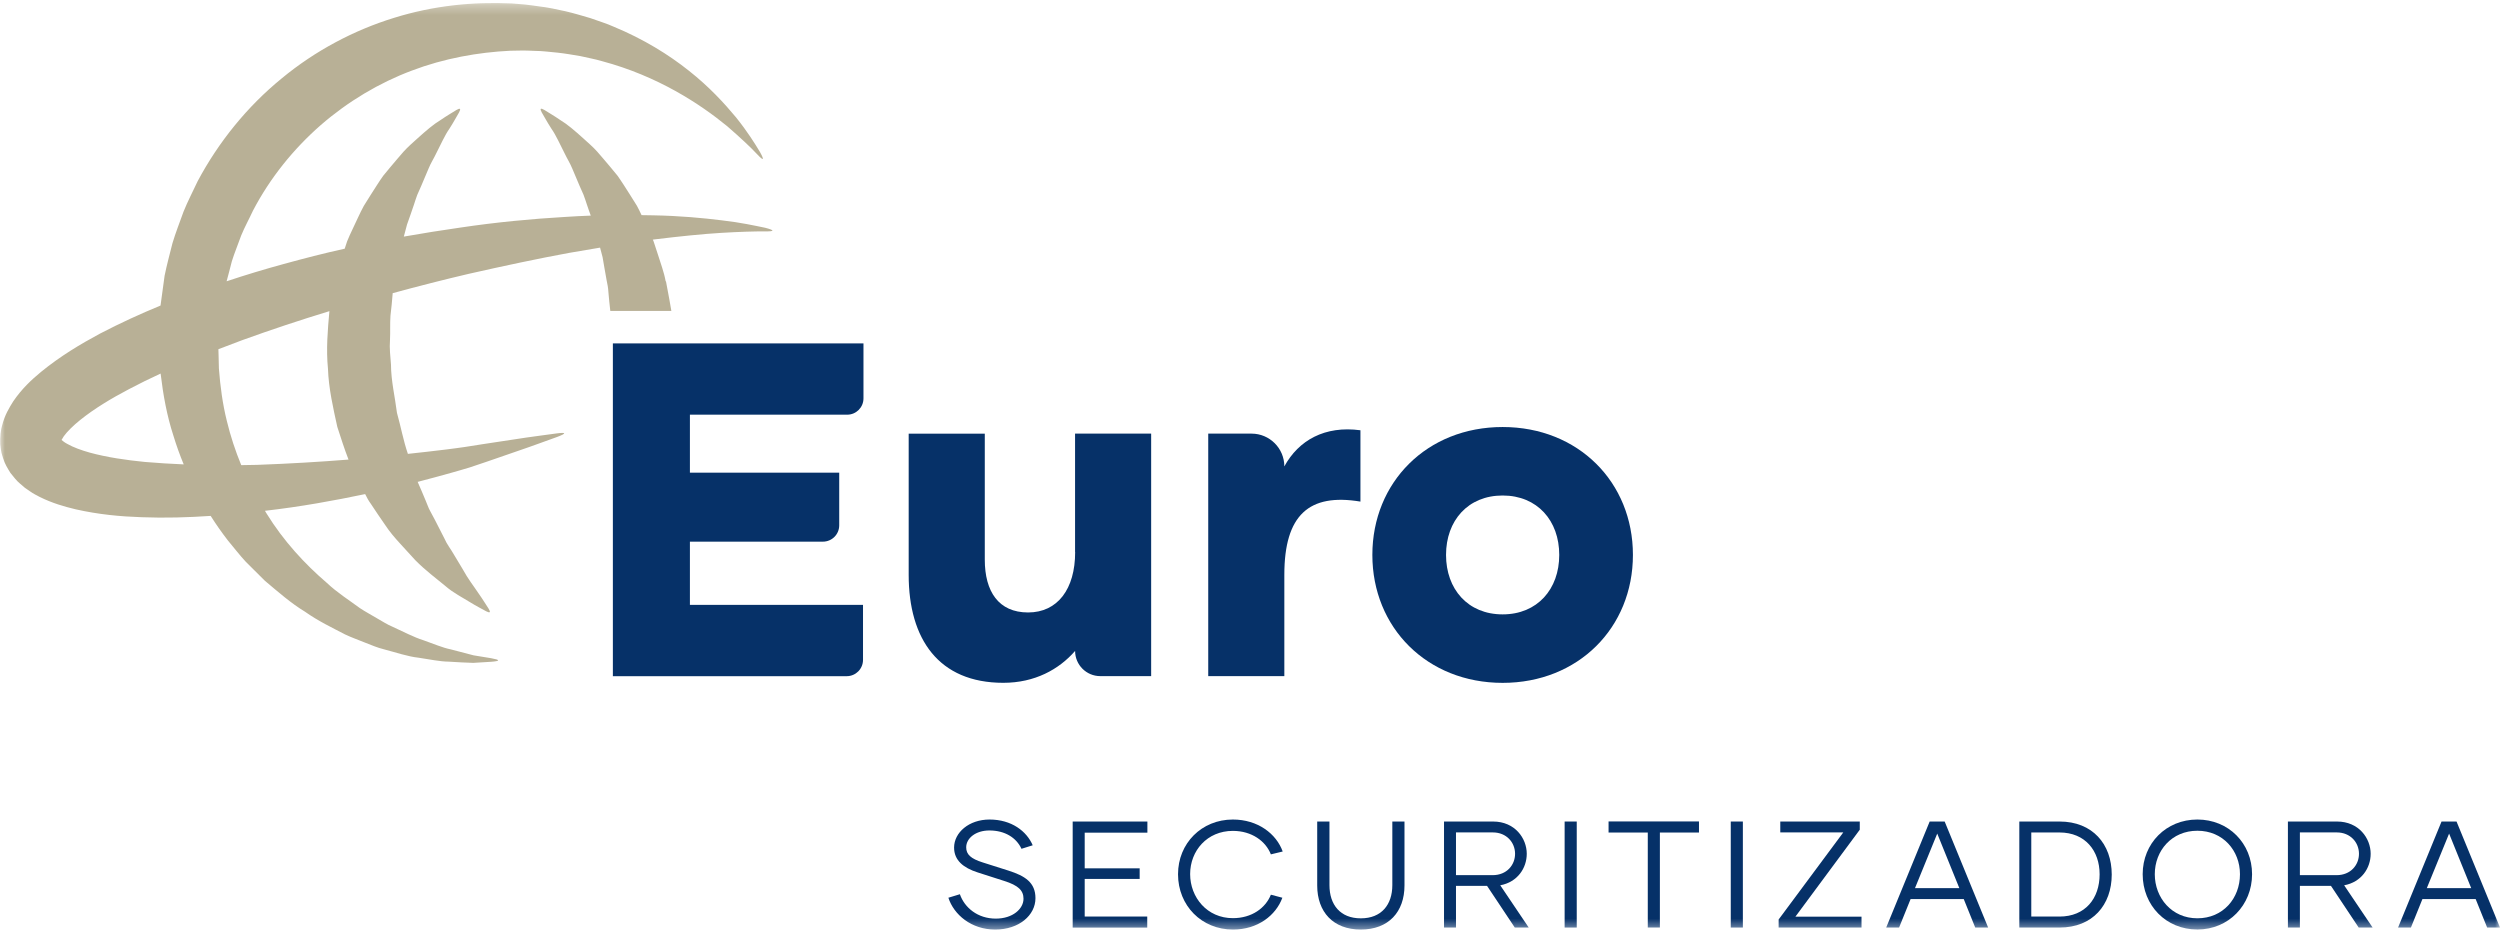
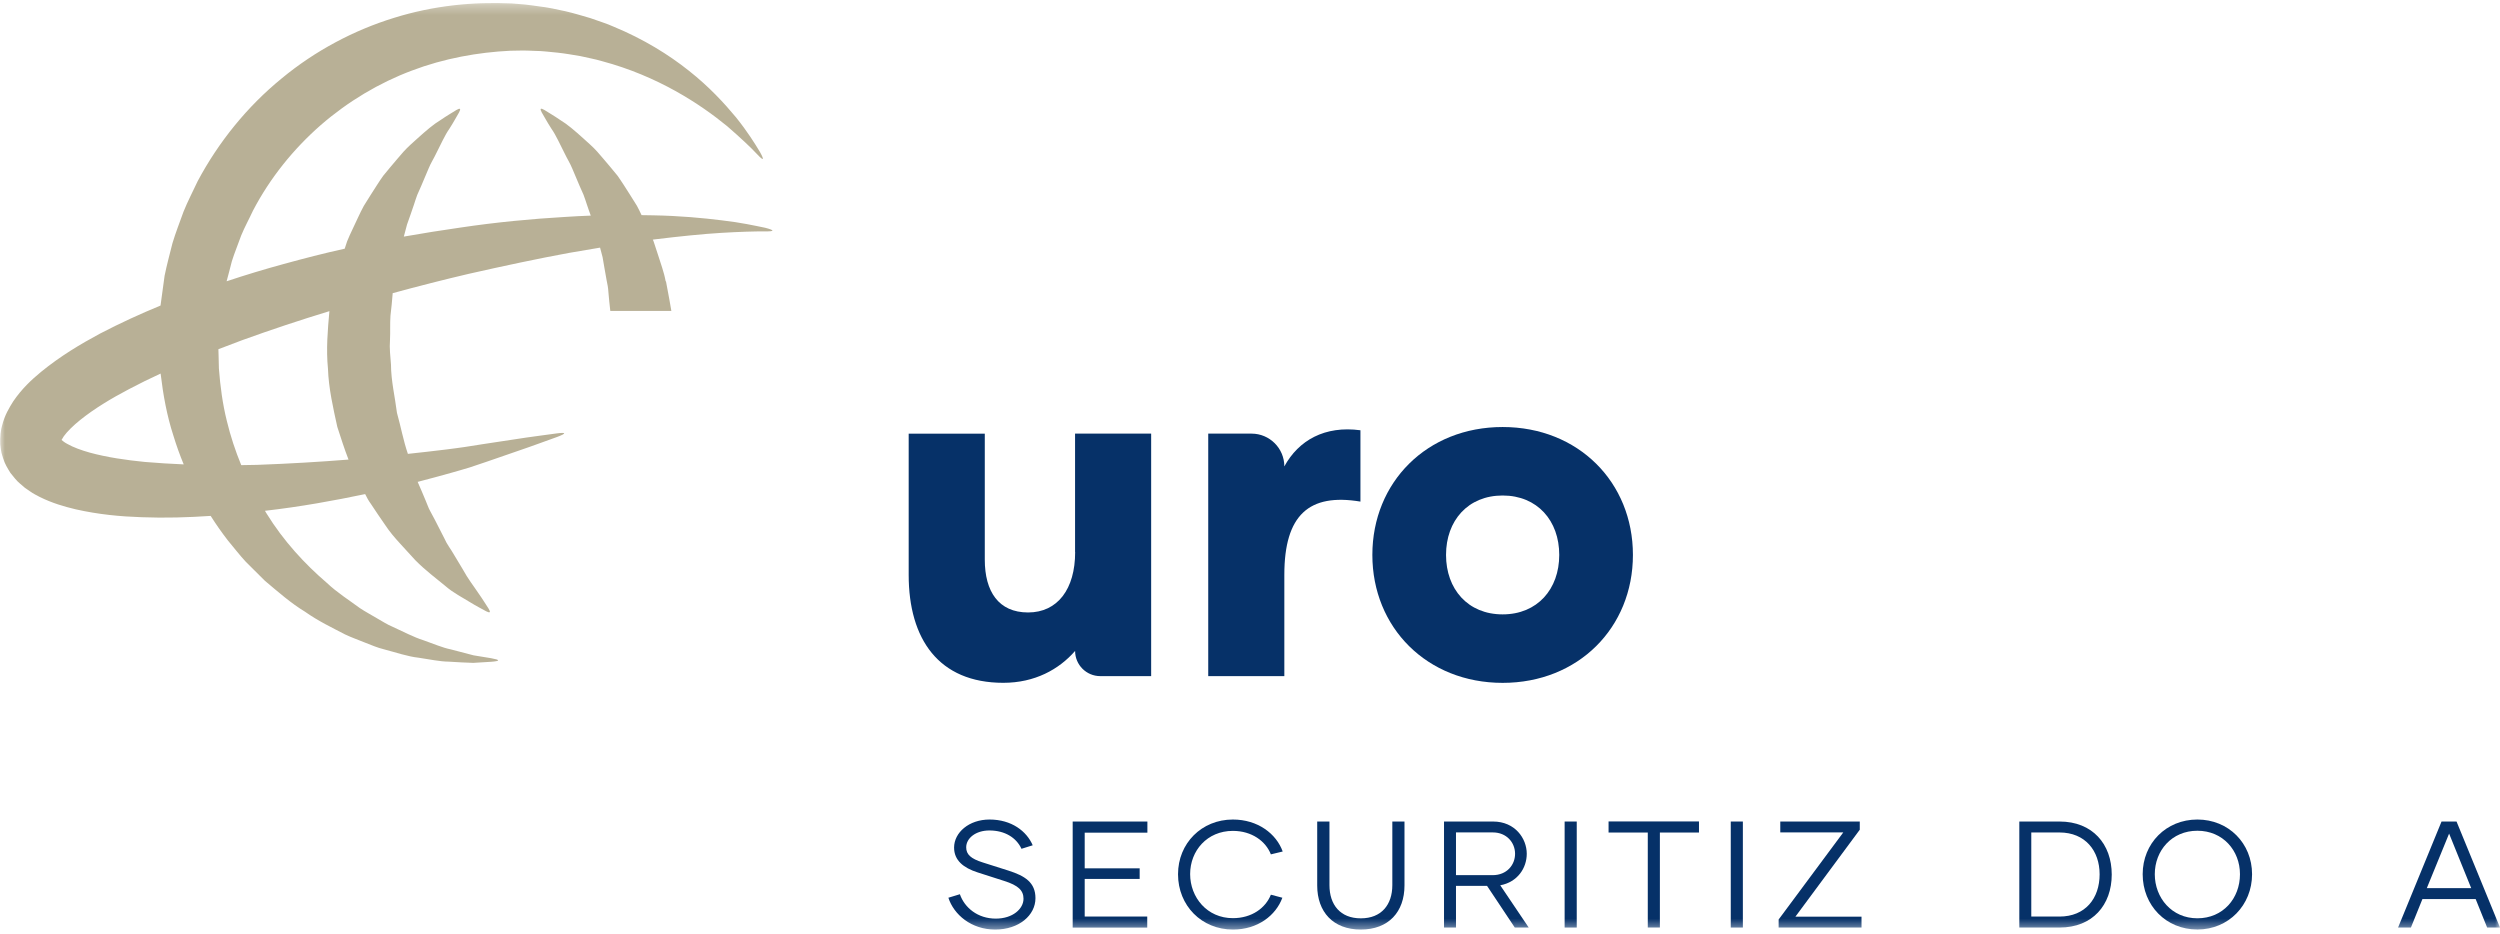
<svg xmlns="http://www.w3.org/2000/svg" width="249" height="93" viewBox="0 0 249 93" fill="none">
  <mask id="mask0_6350_27510" style="mask-type:luminance" maskUnits="userSpaceOnUse" x="0" y="0" width="249" height="93">
    <path d="M249 0.312H0V92.587H249V0.312Z" fill="white" />
  </mask>
  <g mask="url(#mask0_6350_27510)">
    <path d="M94.459 89.414L95.604 89.065C96.069 90.406 97.382 91.495 99.18 91.495C100.87 91.495 101.941 90.518 101.941 89.517C101.941 88.702 101.442 88.19 100.008 87.738L97.368 86.891C95.967 86.439 95.027 85.699 95.027 84.418C95.027 82.924 96.507 81.625 98.556 81.625C100.758 81.625 102.253 82.789 102.858 84.19L101.74 84.54C101.228 83.436 100.092 82.714 98.542 82.714C97.168 82.714 96.233 83.497 96.233 84.391C96.233 85.098 96.684 85.522 97.88 85.899L100.446 86.714C102.089 87.24 103.132 87.892 103.132 89.461C103.132 91.151 101.503 92.585 99.119 92.585C96.735 92.585 94.999 91.09 94.459 89.414Z" fill="#063168" />
    <path d="M108.036 82.922V86.484H113.511V87.541H108.036V91.284H114.265V92.388H106.839V81.828H114.28V82.931H108.031L108.036 82.922Z" fill="#063168" />
    <path d="M117.332 87.072C117.332 83.995 119.683 81.625 122.793 81.625C125.284 81.625 127.123 83.045 127.757 84.81L126.579 85.094C126.066 83.781 124.679 82.756 122.793 82.756C120.228 82.756 118.538 84.735 118.538 87.058C118.538 89.382 120.228 91.449 122.793 91.449C124.679 91.449 126.052 90.438 126.579 89.112L127.724 89.414C127.077 91.179 125.266 92.585 122.807 92.585C119.683 92.585 117.332 90.201 117.332 87.077V87.072Z" fill="#063168" />
    <path d="M139.887 81.824V88.194C139.887 90.819 138.304 92.584 135.538 92.584C132.773 92.584 131.194 90.819 131.194 88.194V81.824H132.414V88.161C132.414 90.107 133.485 91.467 135.538 91.467C137.591 91.467 138.676 90.107 138.676 88.161V81.824H139.882H139.887Z" fill="#063168" />
    <path d="M148.108 88.235H145.016V92.384H143.824V81.824H148.713C150.887 81.824 152.065 83.5 152.065 85.037C152.065 86.457 151.148 87.858 149.425 88.175L152.261 92.384H150.873L148.112 88.235H148.108ZM145.016 87.165H148.671C150.072 87.165 150.901 86.154 150.901 85.037C150.901 83.919 150.058 82.909 148.685 82.909H145.016V87.165Z" fill="#063168" />
    <path d="M155.837 81.824H157.043V92.384H155.837V81.824Z" fill="#063168" />
    <path d="M169.218 82.92H165.324V92.381H164.119V82.92H160.213V81.816H169.218V82.92Z" fill="#063168" />
    <path d="M172.384 81.824H173.589V92.384H172.384V81.824Z" fill="#063168" />
    <path d="M185.407 91.299V92.384H177.152V91.583L183.59 82.909H177.316V81.824H185.234V82.639L178.823 91.299H185.402H185.407Z" fill="#063168" />
-     <path d="M195.589 89.548H190.295L189.149 92.384H187.865L192.195 81.824H193.689L198.019 92.384H196.733L195.589 89.548ZM195.15 88.459L192.949 83.025L190.732 88.459H195.15Z" fill="#063168" />
    <path d="M210.329 87.104C210.329 90.135 208.414 92.384 205.138 92.384H201.124V81.824H205.138C208.409 81.824 210.329 84.073 210.329 87.104ZM209.122 87.076C209.122 84.753 207.702 82.914 205.123 82.914H202.316V91.29H205.123C207.702 91.29 209.122 89.479 209.122 87.081V87.076Z" fill="#063168" />
    <path d="M213.411 87.072C213.411 83.995 215.748 81.625 218.858 81.625C221.968 81.625 224.306 83.995 224.306 87.072C224.306 90.15 221.968 92.58 218.858 92.58C215.748 92.58 213.411 90.196 213.411 87.072ZM223.101 87.072C223.101 84.721 221.41 82.742 218.858 82.742C216.307 82.742 214.617 84.721 214.617 87.072C214.617 89.424 216.307 91.463 218.858 91.463C221.41 91.463 223.101 89.484 223.101 87.072Z" fill="#063168" />
-     <path d="M232.161 88.235H229.069V92.384H227.876V81.824H232.766C234.941 81.824 236.118 83.5 236.118 85.037C236.118 86.457 235.201 87.858 233.478 88.175L236.313 92.384H234.926L232.166 88.235H232.161ZM229.069 87.165H232.725C234.125 87.165 234.954 86.154 234.954 85.037C234.954 83.919 234.111 82.909 232.738 82.909H229.069V87.165Z" fill="#063168" />
    <path d="M246.571 89.548H241.273L240.127 92.384H238.847L243.177 81.824H244.671L249.002 92.384H247.72L246.576 89.548H246.571ZM246.132 88.459L243.931 83.025L241.71 88.459H246.132Z" fill="#063168" />
-     <path d="M61.047 67.348H84.331C85.23 67.348 85.956 66.622 85.956 65.723V60.248H68.715V53.949H81.961C82.86 53.949 83.586 53.222 83.586 52.324V47.081H68.715V41.303H84.378C85.276 41.303 86.002 40.577 86.002 39.678V34.203H61.042V67.358L61.047 67.348Z" fill="#063168" />
    <path d="M107.085 54.986C107.085 58.678 105.334 61.001 102.396 61.001C99.459 61.001 98.085 58.915 98.085 55.744V43.192H90.505V57.258C90.505 63.65 93.49 68.008 99.929 68.008C103.057 68.008 105.469 66.681 107.08 64.833C107.08 66.22 108.202 67.342 109.59 67.342H114.655V43.188H107.076V54.981L107.085 54.986Z" fill="#063168" />
    <path d="M127.92 46.458C127.92 44.651 126.458 43.189 124.652 43.189H120.34V67.344H127.92V57.255C127.92 51.286 130.383 49.107 135.5 49.959V42.854C131.948 42.379 129.345 43.85 127.92 46.453V46.458Z" fill="#063168" />
    <path d="M149.663 42.531C142.13 42.531 136.687 48.025 136.687 55.27C136.687 62.514 142.134 68.013 149.663 68.013C157.191 68.013 162.639 62.519 162.639 55.27C162.639 48.02 157.191 42.531 149.663 42.531ZM149.663 61.192C146.204 61.192 144.025 58.682 144.025 55.27C144.025 51.857 146.204 49.352 149.663 49.352C153.122 49.352 155.301 51.862 155.301 55.27C155.301 58.678 153.122 61.192 149.663 61.192Z" fill="#063168" />
    <path d="M66.299 28.016C66.136 27.085 65.787 26.205 65.521 25.33C65.377 24.897 65.237 24.464 65.097 24.04C65.074 23.98 65.046 23.924 65.023 23.868C65.074 23.859 65.135 23.854 65.186 23.845C67.747 23.533 69.986 23.305 71.844 23.193C73.697 23.081 75.163 23.044 76.169 23.044C77.175 23.063 77.189 22.937 76.211 22.686C75.224 22.485 73.767 22.155 71.886 21.945C70.01 21.712 67.71 21.494 65.074 21.447C64.697 21.438 64.297 21.433 63.901 21.428C63.752 21.112 63.603 20.8 63.44 20.502C62.993 19.794 62.574 19.105 62.146 18.453C61.927 18.132 61.731 17.806 61.508 17.503C61.27 17.215 61.038 16.926 60.805 16.651C60.339 16.102 59.902 15.576 59.473 15.092C59.04 14.607 58.542 14.193 58.114 13.797C57.243 13.011 56.489 12.363 55.8 11.954C55.139 11.497 54.575 11.181 54.212 10.948C53.835 10.725 53.747 10.813 53.956 11.195C54.18 11.567 54.478 12.135 54.915 12.81C55.386 13.476 55.767 14.37 56.251 15.306C56.48 15.79 56.773 16.242 57.001 16.796C57.234 17.34 57.476 17.913 57.727 18.514C57.858 18.807 57.988 19.105 58.123 19.408C58.249 19.715 58.337 20.046 58.454 20.371C58.57 20.735 58.71 21.107 58.84 21.475C57.988 21.508 57.117 21.549 56.224 21.61C52.978 21.801 49.482 22.122 45.785 22.676C43.979 22.937 42.116 23.23 40.221 23.565C40.328 23.165 40.435 22.755 40.538 22.369C40.775 21.689 41.017 21.033 41.232 20.376C41.343 20.05 41.437 19.72 41.558 19.412C41.693 19.11 41.823 18.812 41.953 18.518C42.205 17.918 42.447 17.345 42.68 16.8C42.903 16.246 43.201 15.795 43.429 15.311C43.913 14.375 44.295 13.481 44.765 12.815C45.198 12.14 45.501 11.567 45.72 11.199C45.929 10.818 45.841 10.729 45.464 10.953C45.101 11.185 44.537 11.502 43.876 11.958C43.187 12.368 42.433 13.015 41.562 13.802C41.134 14.193 40.64 14.612 40.203 15.096C39.774 15.581 39.337 16.107 38.871 16.656C38.643 16.935 38.406 17.22 38.168 17.508C37.945 17.806 37.749 18.132 37.53 18.458C37.102 19.11 36.683 19.799 36.236 20.506C35.836 21.233 35.505 22.024 35.119 22.816C34.937 23.216 34.732 23.617 34.574 24.036C34.495 24.278 34.411 24.524 34.332 24.771C34.308 24.776 34.29 24.78 34.267 24.785C32.279 25.223 30.272 25.74 28.247 26.298C26.361 26.811 24.466 27.383 22.571 28.016C22.743 27.355 22.929 26.689 23.092 26.024C23.363 25.153 23.721 24.315 24.023 23.454C24.368 22.611 24.815 21.81 25.197 20.981C26.887 17.741 29.224 14.845 31.939 12.466C34.667 10.096 37.772 8.248 41.017 7.032C44.249 5.803 47.652 5.207 50.818 5.054C51.256 5.044 51.689 5.04 52.117 5.03C52.536 5.03 52.89 5.058 53.276 5.068C54.026 5.068 54.808 5.184 55.572 5.249C56.335 5.333 57.076 5.468 57.811 5.589C58.533 5.761 59.259 5.882 59.944 6.087C65.521 7.573 69.73 10.361 72.421 12.564C73.739 13.709 74.758 14.659 75.406 15.357C76.057 16.055 76.16 15.981 75.694 15.143C75.201 14.319 74.451 13.113 73.311 11.693C72.151 10.296 70.643 8.648 68.622 7.051C66.611 5.449 64.101 3.89 61.117 2.656C60.381 2.321 59.59 2.097 58.798 1.804C57.993 1.571 57.169 1.315 56.317 1.12C55.46 0.933 54.599 0.738 53.658 0.631C53.202 0.57 52.708 0.491 52.271 0.449C51.842 0.416 51.409 0.379 50.976 0.342C47.172 0.165 43.206 0.542 39.234 1.781C35.282 3 31.403 5.035 28.032 7.829C24.643 10.599 21.779 14.119 19.684 18.053C19.214 19.063 18.693 20.05 18.278 21.084C17.906 22.131 17.491 23.17 17.175 24.231C16.905 25.311 16.616 26.368 16.393 27.467C16.258 28.459 16.123 29.446 15.988 30.433C13.967 31.266 11.956 32.188 9.963 33.226C7.97 34.297 6.001 35.48 4.087 37.039C3.133 37.831 2.183 38.706 1.317 39.977C0.898 40.648 0.47 41.351 0.218 42.347C0.083 42.724 -0.01 43.581 0.023 44.233L0.069 44.624L0.083 44.722C0.041 44.456 0.148 45.131 0.148 45.103L0.176 45.206L0.302 45.62C0.47 46.193 0.754 46.64 1.038 47.101C1.336 47.473 1.666 47.906 1.992 48.167L2.49 48.595C2.653 48.716 2.812 48.823 2.979 48.931C3.31 49.163 3.626 49.326 3.943 49.489C5.209 50.118 6.387 50.453 7.537 50.728C9.823 51.244 11.983 51.445 14.088 51.514C16.467 51.608 18.758 51.533 20.983 51.384C21.528 52.245 22.105 53.065 22.711 53.847C23.316 54.564 23.87 55.3 24.489 55.961C25.132 56.599 25.76 57.227 26.384 57.846C27.725 58.973 28.987 60.086 30.374 60.924C31.687 61.855 33.089 62.521 34.373 63.191C35.03 63.503 35.705 63.736 36.338 63.997C36.976 64.243 37.586 64.514 38.215 64.663C39.462 64.989 40.589 65.389 41.702 65.51C42.801 65.668 43.774 65.892 44.705 65.901C45.622 65.957 46.432 66.004 47.131 66.022C47.824 65.98 48.411 65.943 48.891 65.915C49.845 65.845 49.854 65.724 48.909 65.556C48.439 65.478 47.857 65.384 47.172 65.272C46.516 65.1 45.757 64.905 44.91 64.681C44.067 64.514 43.169 64.113 42.186 63.773C41.194 63.461 40.193 62.921 39.113 62.432C38.564 62.204 38.047 61.864 37.498 61.553C36.958 61.227 36.385 60.929 35.836 60.561C34.765 59.769 33.596 59.038 32.544 58.047C30.365 56.18 28.242 53.889 26.542 51.133C26.491 51.049 26.44 50.961 26.389 50.877C29.955 50.467 33.293 49.857 36.352 49.215C36.362 49.215 36.366 49.215 36.371 49.215C36.534 49.545 36.706 49.871 36.925 50.164C37.414 50.895 37.88 51.608 38.359 52.283C38.81 52.976 39.341 53.582 39.863 54.154C40.384 54.722 40.887 55.272 41.371 55.803C42.372 56.818 43.434 57.6 44.309 58.326C45.166 59.076 46.092 59.523 46.782 59.96C47.475 60.389 48.053 60.673 48.43 60.887C48.816 61.087 48.895 60.989 48.662 60.617C48.42 60.254 48.09 59.7 47.633 59.057C47.196 58.391 46.605 57.656 46.083 56.687C45.804 56.226 45.51 55.733 45.198 55.216C44.905 54.69 44.509 54.215 44.249 53.605C43.955 53.028 43.648 52.432 43.331 51.808C43.169 51.505 43.006 51.198 42.838 50.886C42.661 50.579 42.559 50.225 42.41 49.894C42.158 49.266 41.874 48.637 41.599 47.995C42.763 47.692 43.886 47.389 44.928 47.096C45.571 46.905 46.125 46.766 46.786 46.556C47.363 46.36 47.922 46.174 48.458 45.993C49.524 45.625 50.506 45.285 51.395 44.978C53.169 44.377 54.552 43.851 55.502 43.516C56.447 43.162 56.414 43.041 55.418 43.171C54.422 43.316 52.955 43.488 51.102 43.781C50.175 43.921 49.147 44.079 48.029 44.247C47.47 44.335 46.893 44.428 46.288 44.521C45.767 44.605 45.082 44.68 44.453 44.768C43.248 44.917 41.967 45.062 40.626 45.206C40.175 43.893 39.923 42.492 39.537 41.118C39.337 39.521 38.95 37.933 38.941 36.304C38.88 35.494 38.778 34.684 38.843 33.873C38.885 33.068 38.834 32.253 38.89 31.452C38.983 30.698 39.053 29.948 39.113 29.199C41.693 28.496 44.225 27.849 46.679 27.276C50.194 26.48 53.56 25.763 56.67 25.19C57.737 25.004 58.761 24.832 59.767 24.664C59.85 24.981 59.934 25.297 60.018 25.619C60.083 25.996 60.148 26.373 60.214 26.759C60.283 27.141 60.349 27.523 60.418 27.909C60.498 28.291 60.577 28.677 60.595 29.073C60.647 29.702 60.712 30.335 60.786 30.968H66.867C66.867 30.931 66.518 28.948 66.331 28.021L66.299 28.016ZM14.437 46.011C12.552 45.825 10.657 45.55 8.939 45.08C8.096 44.843 7.286 44.549 6.704 44.214C6.443 44.079 6.252 43.925 6.131 43.818C6.178 43.725 6.266 43.59 6.355 43.451C6.694 42.976 7.304 42.38 7.993 41.826C9.386 40.708 11.094 39.675 12.868 38.748C13.888 38.208 14.935 37.696 15.997 37.207C16.248 39.325 16.625 41.411 17.268 43.381C17.566 44.363 17.91 45.322 18.297 46.253C17.017 46.197 15.732 46.123 14.442 46.011H14.437ZM25.611 46.3C25.09 46.319 24.559 46.319 24.028 46.328C23.446 44.917 22.957 43.441 22.59 41.914C22.171 40.229 21.938 38.483 21.803 36.714L21.77 35.377L21.752 34.781C22.538 34.474 23.33 34.176 24.117 33.883C27.022 32.831 29.932 31.867 32.809 30.991C32.637 32.873 32.474 34.8 32.665 36.718C32.735 38.697 33.182 40.629 33.596 42.519C33.955 43.627 34.304 44.722 34.713 45.774C31.855 46.002 28.805 46.184 25.611 46.3Z" fill="#B8B096" />
  </g>
</svg>